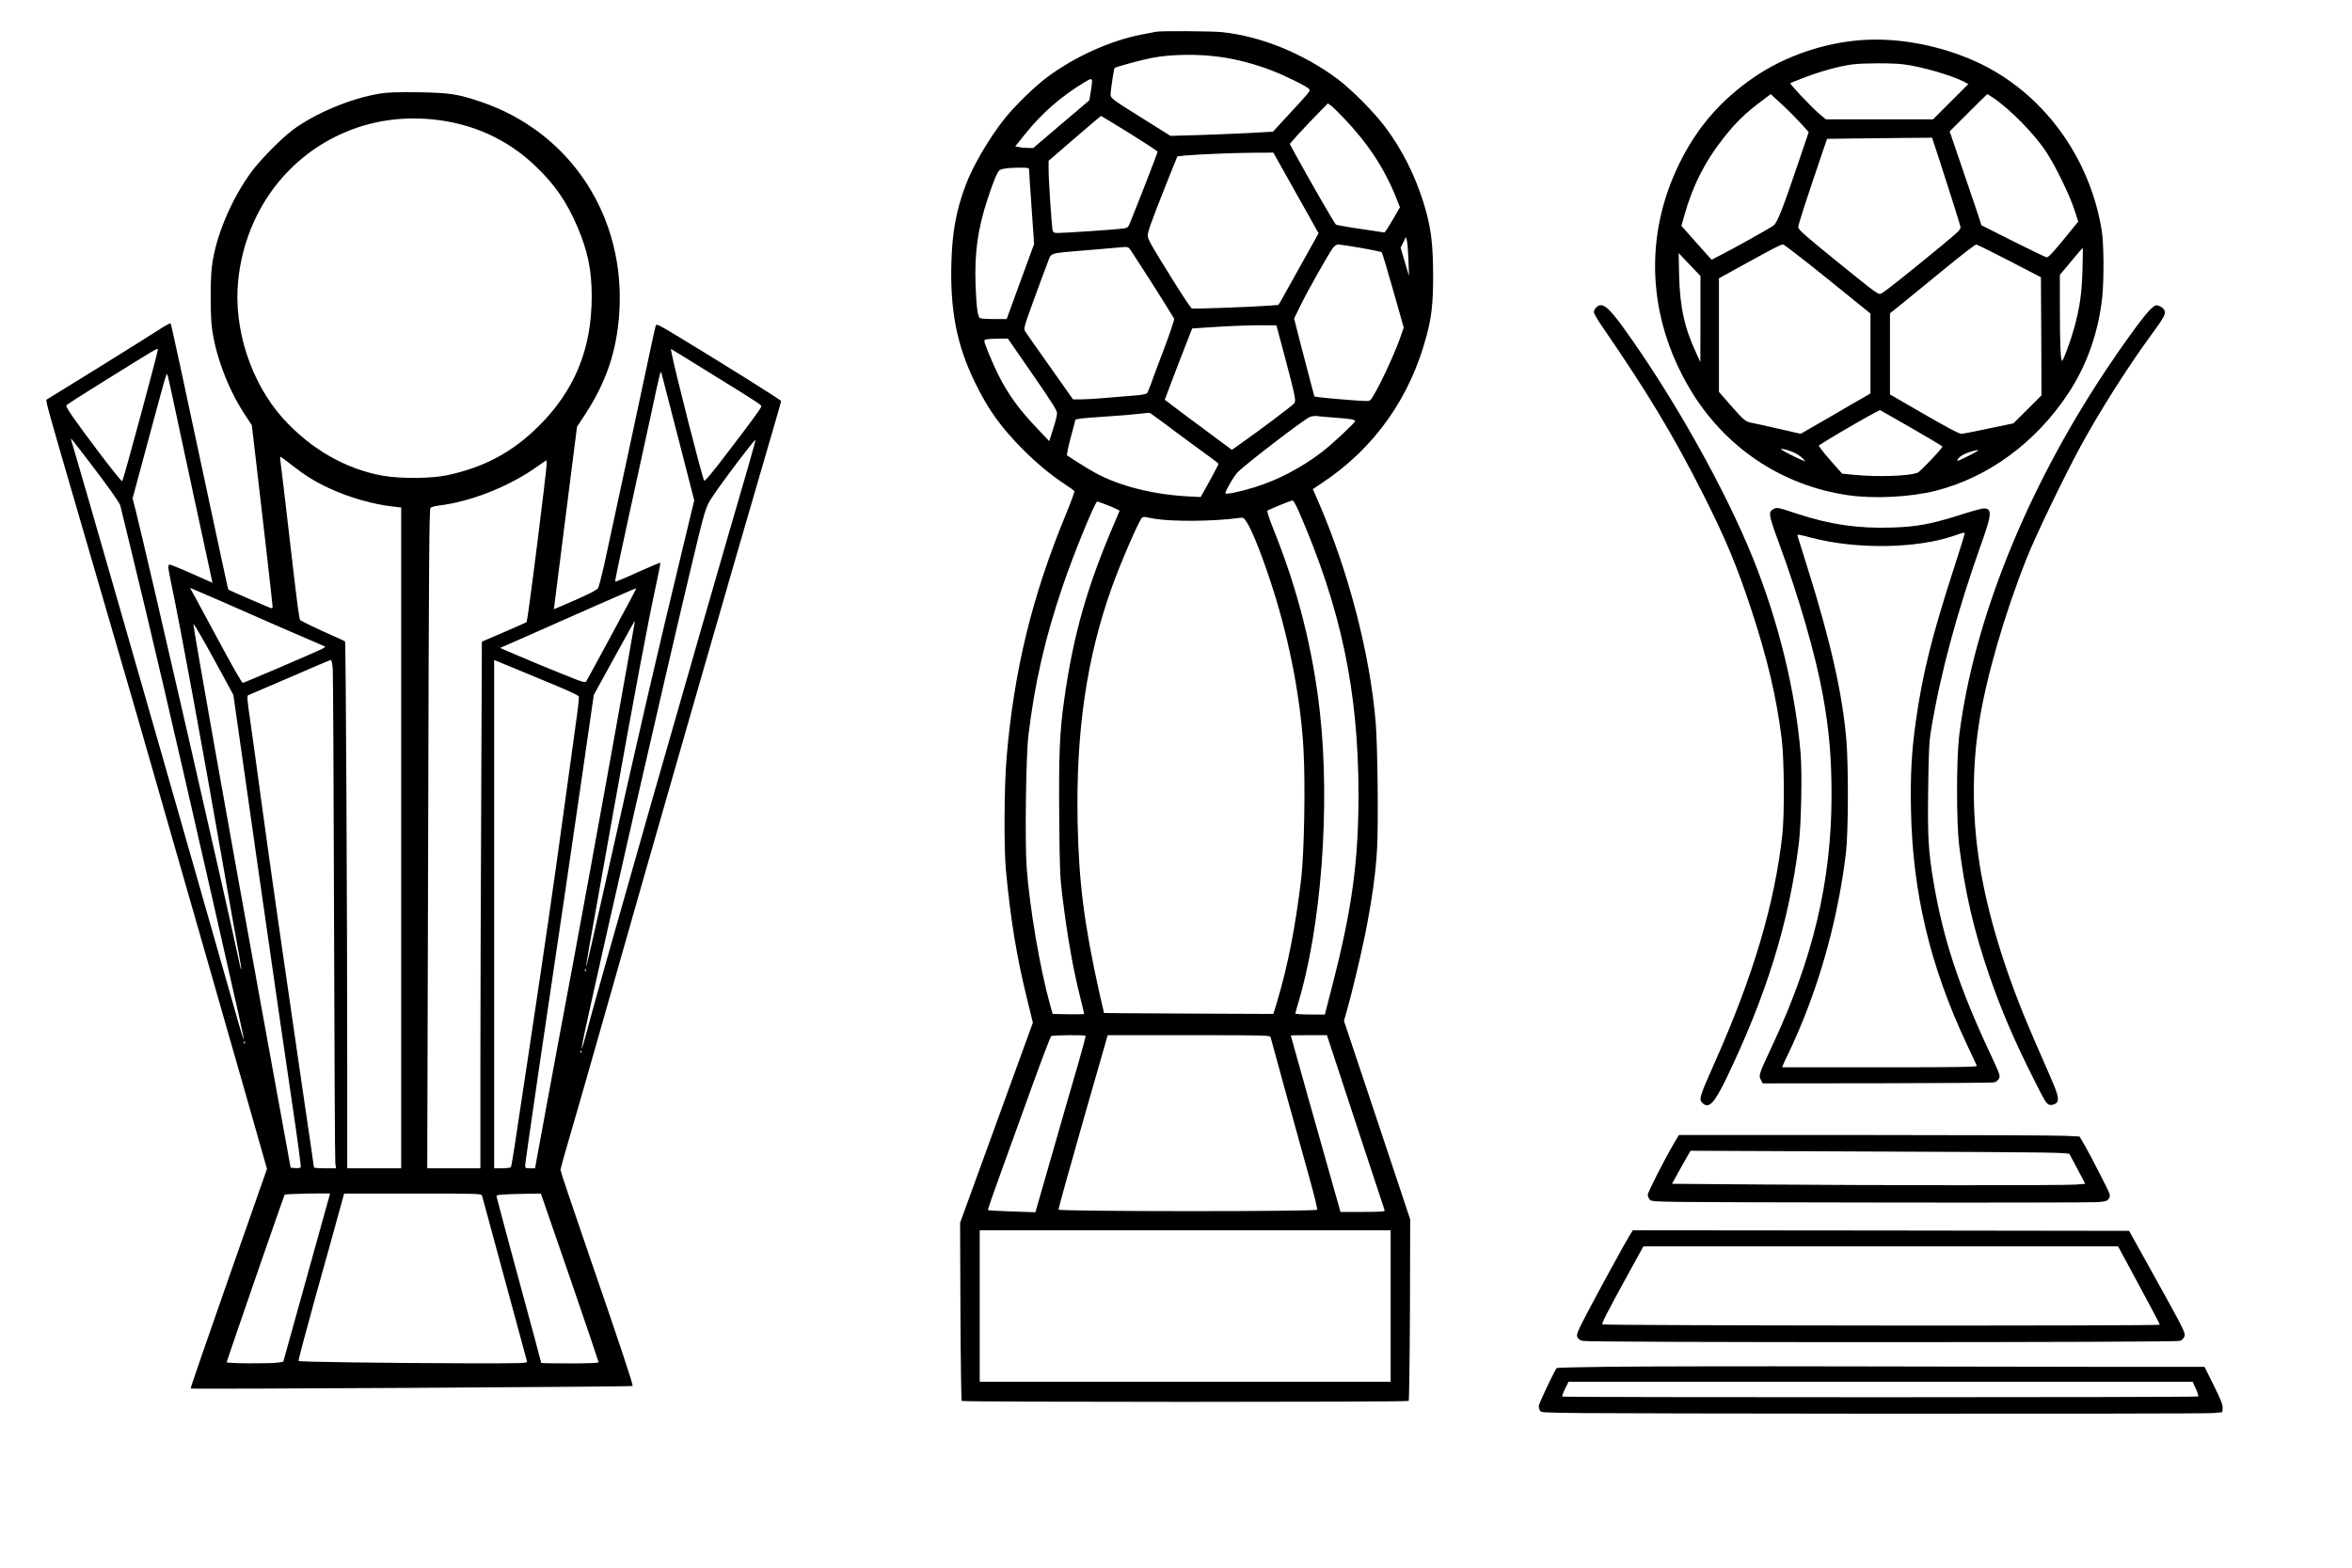
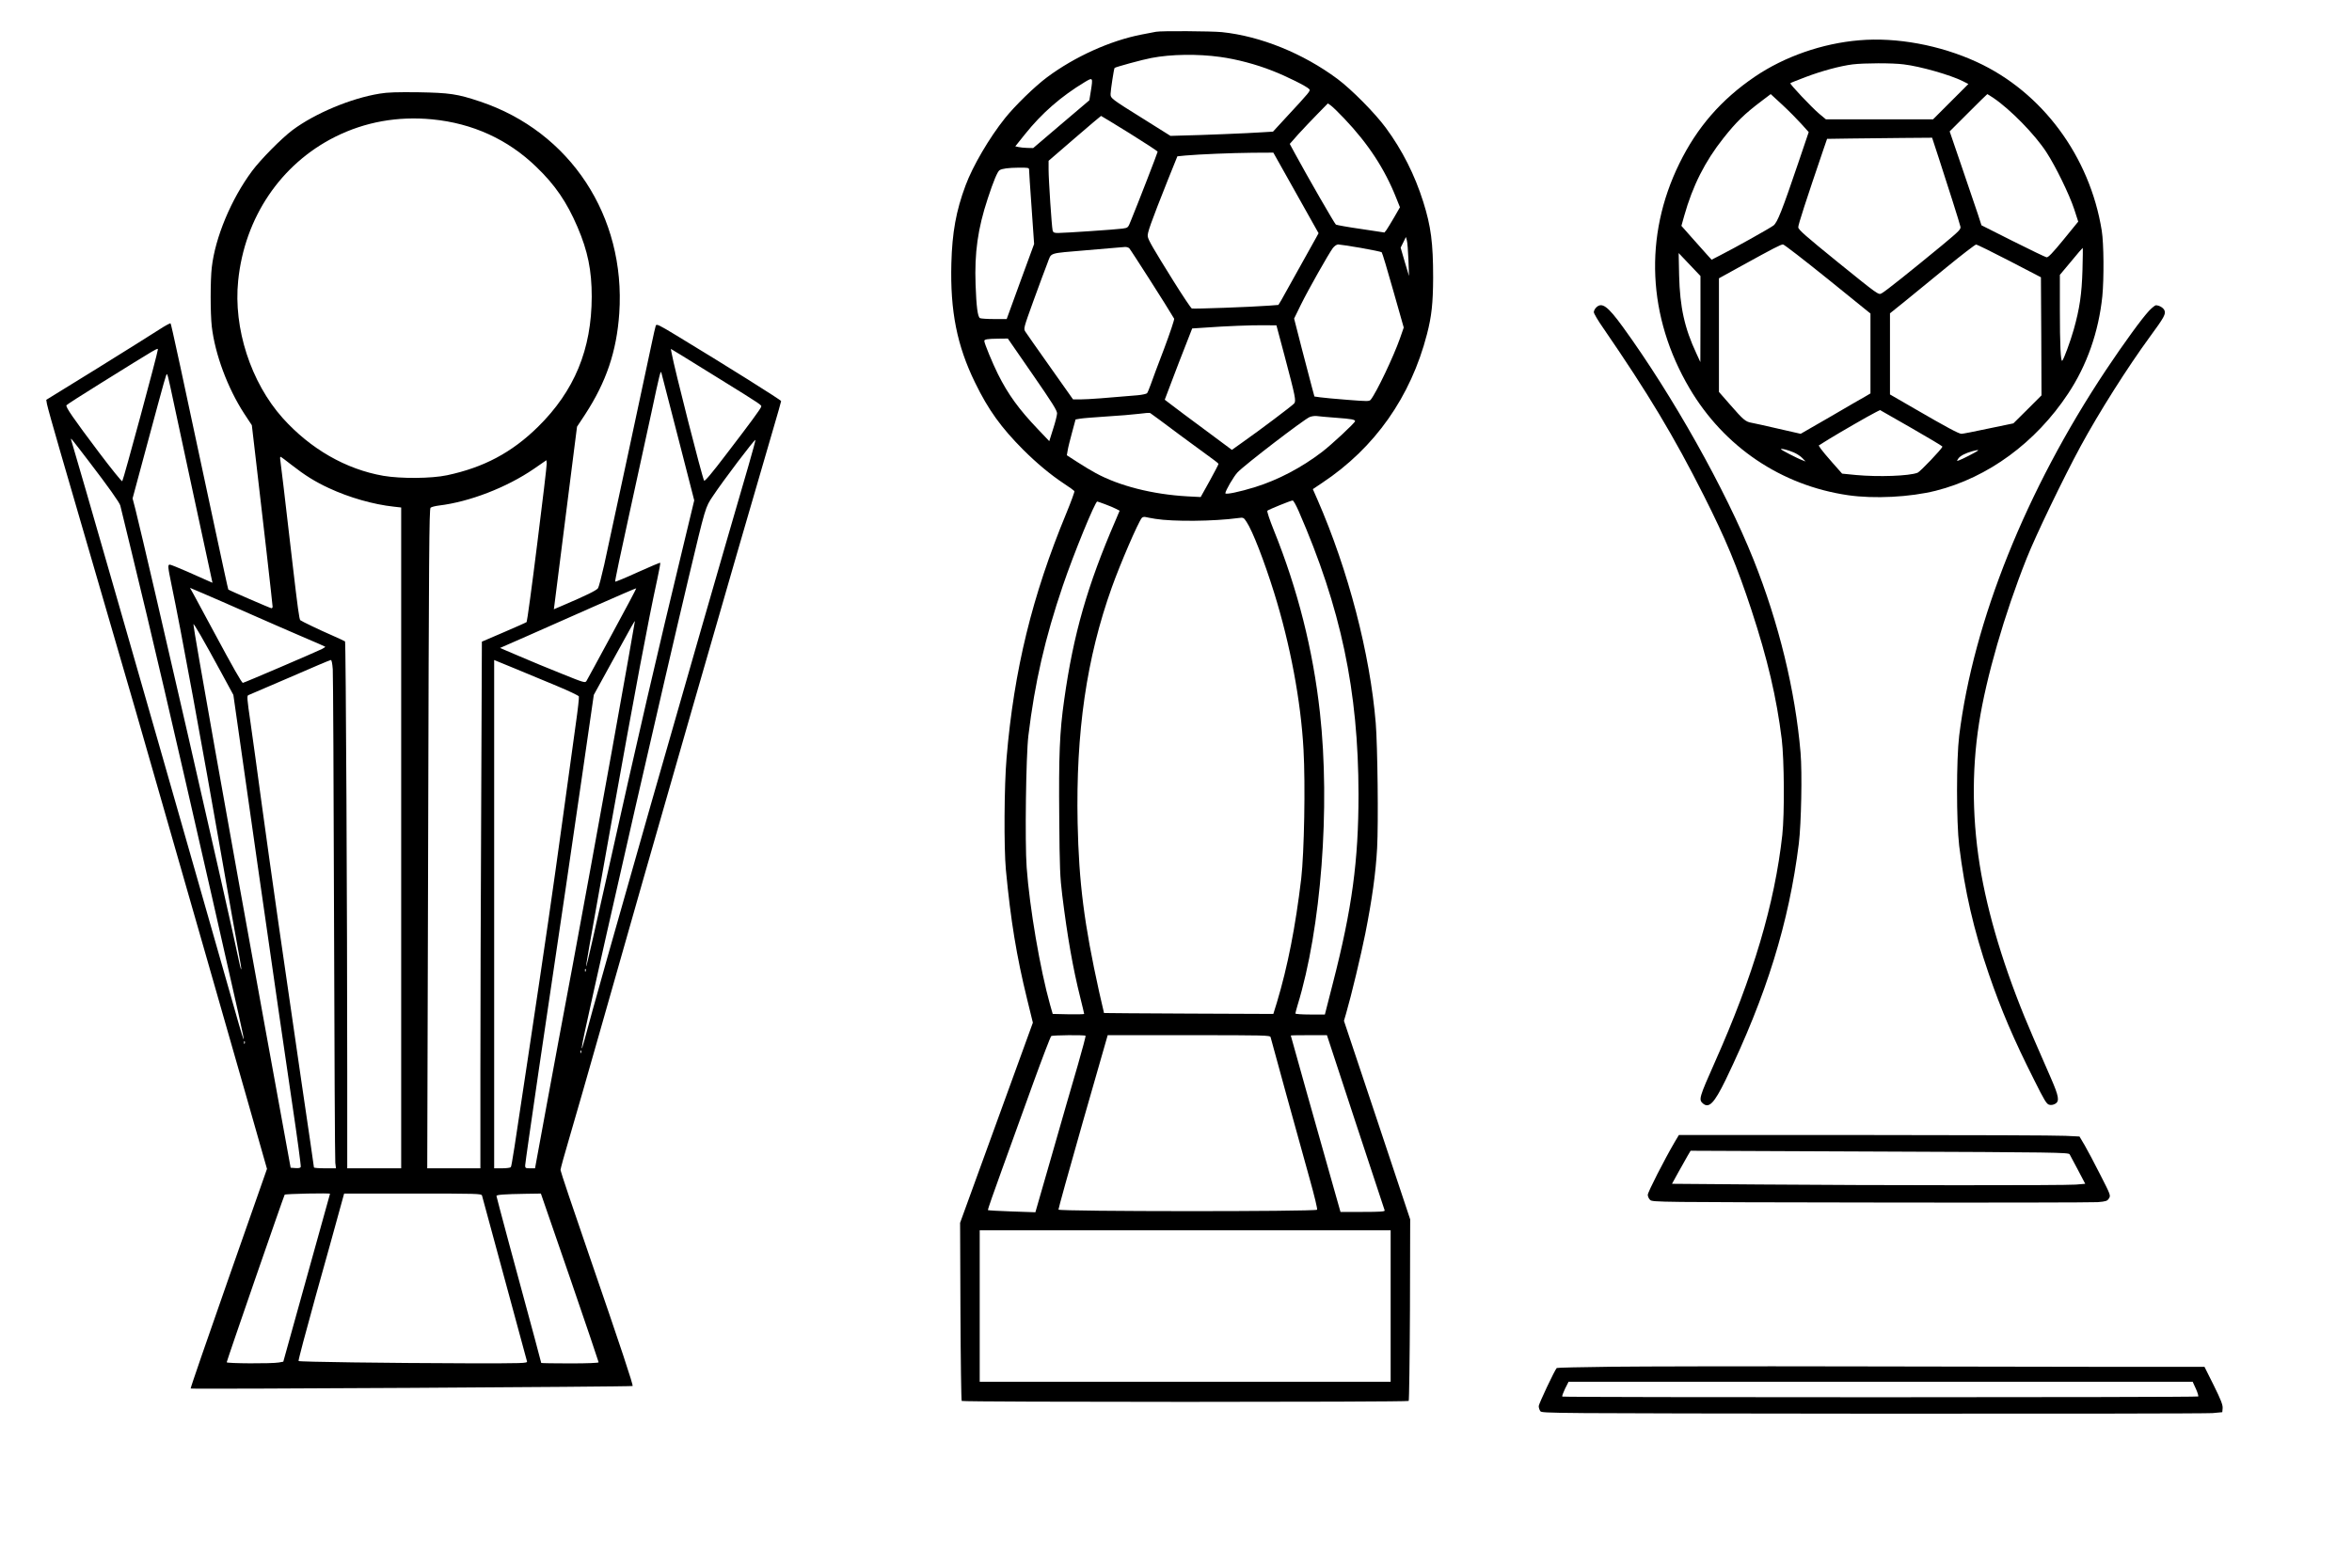
<svg xmlns="http://www.w3.org/2000/svg" version="1.0" width="1536pt" height="1024pt" viewBox="0 0 2048 1366" preserveAspectRatio="xMidYMid meet">
  <g transform="translate(0,1366) scale(0.1,-0.1)" fill="#000000" stroke="none">
    <path d="M10065 13383 c-11 -2 -67 -13 -125 -24 -272 -53 -581 -192 -823 -372 -105 -78 -280 -248 -367 -357 -137 -171 -281 -418 -343 -585 -83 -222 -117 -411 -124 -680 -11 -416 49 -717 207 -1040 116 -238 227 -391 420 -585 119 -118 236 -216 357 -296 45 -29 84 -58 88 -63 3 -5 -29 -92 -70 -192 -298 -720 -456 -1365 -521 -2132 -21 -240 -24 -784 -6 -977 42 -443 93 -751 184 -1123 l51 -208 -317 -872 -317 -872 3 -772 c2 -424 7 -775 11 -780 11 -11 3883 -11 3894 0 4 5 9 363 11 795 l2 787 -288 865 -289 865 19 65 c45 154 130 510 167 695 59 298 91 527 103 745 12 218 4 891 -12 1090 -50 605 -239 1331 -508 1947 l-40 91 82 55 c459 305 771 749 912 1294 41 157 53 272 54 493 0 304 -19 448 -86 661 -74 235 -183 451 -326 645 -95 129 -298 334 -421 426 -300 223 -670 373 -1007 408 -92 9 -534 12 -575 3z m559 -219 c146 -20 312 -64 454 -120 122 -47 305 -138 323 -161 12 -14 5 -23 -200 -244 l-116 -126 -100 -6 c-112 -8 -536 -25 -691 -28 l-102 -3 -228 143 c-292 182 -294 184 -294 223 0 28 29 220 35 226 7 8 245 73 321 87 171 33 403 36 598 9z m-1126 -298 l-13 -80 -245 -208 -244 -208 -51 1 c-27 1 -62 4 -78 8 l-27 6 84 105 c147 184 314 330 523 456 69 41 70 40 51 -80z m2207 -238 c210 -221 353 -439 454 -694 l32 -80 -50 -87 c-28 -48 -58 -97 -67 -110 l-18 -23 -205 31 c-113 16 -211 34 -218 38 -11 7 -247 417 -356 618 l-46 85 75 85 c42 46 117 125 167 176 l90 92 27 -19 c15 -11 67 -61 115 -112z m-1870 -129 c135 -84 245 -156 245 -161 0 -8 -171 -450 -234 -603 -24 -60 -24 -60 -73 -67 -58 -8 -501 -38 -560 -38 -36 0 -43 4 -48 23 -8 34 -35 441 -35 529 l0 77 227 196 c124 107 228 195 230 195 2 0 114 -68 248 -151z m1450 -520 l197 -351 -23 -42 c-13 -22 -81 -144 -151 -271 -70 -126 -138 -248 -151 -271 l-25 -41 -78 -6 c-155 -12 -661 -30 -676 -25 -8 3 -80 111 -160 239 -180 289 -218 355 -224 388 -6 28 24 113 177 498 l81 201 71 7 c125 11 395 22 583 24 l182 1 197 -351z m-2325 204 c0 -10 9 -160 22 -333 l22 -316 -120 -327 -119 -327 -110 0 c-60 0 -116 4 -123 8 -20 13 -31 100 -38 292 -10 277 19 487 106 750 49 150 85 236 103 247 22 14 76 21 165 22 81 1 92 -1 92 -16z m3305 -787 l5 -141 -37 123 -36 124 23 46 23 47 8 -29 c5 -17 11 -93 14 -170z m-415 104 c96 -17 178 -34 182 -38 5 -5 50 -154 100 -332 l92 -324 -33 -95 c-57 -161 -203 -468 -254 -533 -13 -16 -26 -16 -203 -2 -104 8 -211 18 -238 22 l-50 7 -23 85 c-13 47 -53 200 -89 340 l-65 254 59 121 c65 132 240 441 278 493 15 19 34 32 47 32 12 0 101 -14 197 -30z m-2018 -2 c11 -10 338 -521 392 -615 3 -7 -36 -124 -87 -260 -52 -136 -105 -277 -117 -313 -13 -36 -27 -70 -32 -76 -4 -6 -41 -14 -81 -18 -263 -23 -432 -36 -493 -36 l-71 0 -200 283 c-110 155 -207 294 -216 308 -16 25 -14 32 72 270 49 134 103 281 121 326 38 96 -2 83 345 113 127 11 248 21 270 23 22 2 49 4 61 5 11 1 27 -4 36 -10z m1355 -943 c93 -352 101 -389 82 -411 -16 -19 -301 -234 -448 -337 l-94 -67 -31 23 c-17 13 -119 89 -226 168 -107 79 -225 167 -261 195 l-67 51 64 169 c35 93 89 233 120 311 l55 141 107 7 c193 14 405 22 517 21 l110 -1 72 -270z m-2197 -156 c175 -253 215 -317 214 -342 -1 -18 -16 -79 -35 -136 l-33 -105 -98 103 c-166 174 -260 303 -349 481 -47 94 -119 269 -119 289 0 14 26 19 120 20 l85 1 215 -311z m1290 -534 c141 -104 273 -201 293 -215 20 -14 37 -29 37 -33 0 -5 -35 -71 -77 -148 l-78 -140 -115 6 c-304 17 -595 91 -800 203 -36 19 -107 62 -158 95 l-93 60 7 41 c3 23 21 93 38 156 l31 115 40 7 c22 4 126 12 230 19 105 6 231 17 280 23 50 7 95 10 100 7 6 -3 125 -91 265 -196z m1352 155 c138 -10 168 -16 168 -30 0 -14 -206 -206 -289 -269 -178 -136 -382 -243 -581 -305 -135 -42 -260 -68 -260 -54 0 22 74 149 107 183 68 70 573 457 627 481 17 7 45 11 61 9 17 -3 92 -9 167 -15z m-324 -812 c369 -846 521 -1566 522 -2470 0 -578 -56 -994 -222 -1640 l-71 -278 -128 0 c-71 0 -129 4 -129 9 0 5 9 37 19 72 206 670 286 1726 195 2549 -60 546 -194 1075 -401 1588 -38 94 -62 167 -57 172 11 10 204 89 220 89 7 1 30 -41 52 -91z m-1685 58 c36 -13 78 -31 95 -40 l31 -16 -35 -83 c-246 -568 -368 -994 -448 -1565 -40 -279 -48 -484 -43 -1033 3 -429 7 -517 26 -669 45 -363 93 -637 157 -892 19 -75 34 -140 34 -143 0 -3 -62 -4 -137 -3 l-137 3 -23 80 c-86 306 -179 848 -204 1197 -16 219 -6 975 15 1148 56 463 145 850 300 1306 93 274 281 734 300 734 3 0 34 -11 69 -24z m437 -127 c155 -25 509 -22 722 7 45 6 47 6 73 -34 53 -80 152 -336 240 -617 140 -450 233 -943 256 -1368 17 -303 6 -895 -20 -1122 -50 -421 -118 -767 -212 -1080 l-31 -100 -736 3 c-405 2 -738 4 -739 5 -1 2 -20 84 -42 182 -131 593 -177 952 -188 1475 -16 792 78 1437 298 2052 74 207 228 564 261 605 6 7 20 11 32 8 11 -3 50 -10 86 -16z m-608 -4504 c3 -3 -28 -119 -68 -258 -41 -138 -140 -483 -221 -766 l-148 -514 -205 7 c-113 4 -207 9 -209 12 -2 2 53 162 124 356 70 194 192 533 272 753 80 220 150 403 156 407 13 9 291 11 299 3z m1612 -12 c3 -10 64 -232 135 -493 72 -261 164 -594 205 -740 43 -153 70 -267 65 -271 -29 -17 -2235 -16 -2253 1 -2 3 93 346 212 763 l217 757 707 0 c664 0 707 -1 712 -17z m740 -741 c138 -416 252 -763 254 -769 3 -10 -39 -13 -191 -13 l-194 0 -66 233 c-119 418 -367 1301 -367 1304 0 2 71 3 158 3 l157 0 249 -758z m306 -1602 l0 -660 -1790 0 -1790 0 0 660 0 660 1790 0 1790 0 0 -660z" />
    <path d="M16192 13309 c-322 -27 -651 -142 -909 -317 -293 -199 -504 -442 -658 -757 -310 -632 -278 -1336 89 -1959 301 -510 798 -846 1381 -931 227 -33 540 -17 764 39 455 115 870 419 1152 845 165 248 267 540 299 850 15 155 13 459 -5 571 -104 648 -519 1208 -1089 1470 -320 147 -698 217 -1024 189z m388 -210 c144 -17 406 -92 514 -146 l49 -25 -154 -154 -154 -154 -467 0 -466 0 -59 49 c-64 54 -258 259 -251 266 2 3 63 27 134 54 140 53 299 96 409 110 101 12 346 13 445 0z m-891 -520 l63 -70 -87 -257 c-145 -428 -186 -531 -220 -557 -33 -25 -346 -200 -465 -260 l-74 -38 -40 44 c-21 24 -80 91 -131 147 l-92 104 24 86 c74 263 181 475 341 677 113 143 184 212 335 326 l78 59 103 -95 c56 -52 130 -127 165 -166z m1673 227 c147 -100 359 -316 460 -471 81 -124 200 -368 243 -498 l35 -108 -128 -157 c-96 -117 -133 -156 -148 -154 -10 2 -142 65 -293 141 l-274 138 -32 99 c-18 54 -81 238 -139 409 l-106 310 162 162 c90 90 164 163 166 163 1 0 26 -15 54 -34z m-477 -523 c77 -235 180 -561 188 -595 7 -25 -4 -36 -160 -166 -262 -216 -495 -403 -526 -418 -27 -15 -28 -14 -377 268 -287 233 -349 287 -349 308 -1 21 68 234 219 677 l32 93 201 3 c111 1 317 3 458 5 l256 2 58 -177z m-967 -1054 l372 -301 0 -348 0 -348 -42 -25 c-24 -13 -161 -92 -304 -176 l-262 -151 -193 44 c-107 25 -212 48 -234 52 -53 9 -72 25 -187 157 l-98 112 0 495 0 495 203 112 c274 151 336 183 355 183 10 0 185 -136 390 -301z m1582 158 l275 -143 3 -515 2 -514 -122 -122 -123 -122 -217 -45 c-119 -26 -225 -46 -235 -46 -23 0 -131 58 -405 217 l-218 126 0 353 0 354 127 102 c69 57 235 192 367 300 133 109 248 197 256 197 8 1 139 -64 290 -142z m637 -79 c-6 -210 -25 -338 -76 -519 -30 -106 -86 -257 -100 -272 -14 -14 -21 138 -21 447 l0 301 98 117 c53 65 99 118 101 118 2 0 1 -87 -2 -192z m-3328 -428 l-1 -375 -34 74 c-104 222 -144 404 -151 681 l-4 195 95 -100 95 -100 0 -375z m2108 -1112 c-6 -21 -194 -218 -216 -227 -74 -29 -341 -38 -537 -20 l-121 12 -84 95 c-46 52 -92 107 -102 122 l-18 28 88 55 c98 60 347 204 407 234 l39 20 273 -156 c150 -86 272 -159 271 -163z m-1296 -50 c26 -11 60 -33 75 -49 l29 -30 -26 10 c-45 16 -189 91 -189 97 0 9 60 -6 111 -28z m1599 11 c-22 -14 -127 -69 -156 -79 -23 -9 -24 -9 -9 14 16 24 63 48 125 65 47 12 58 13 40 0z" />
    <path d="M3302 12844 c-248 -40 -562 -171 -758 -317 -96 -72 -277 -255 -353 -357 -182 -245 -321 -578 -351 -840 -13 -111 -13 -401 0 -515 28 -241 138 -537 283 -760 l66 -100 35 -300 c49 -411 146 -1266 146 -1282 0 -7 -5 -13 -10 -13 -9 0 -369 156 -376 163 -2 1 -53 237 -114 522 -300 1407 -383 1791 -389 1797 -3 4 -49 -21 -101 -55 -52 -34 -295 -186 -538 -337 l-444 -274 6 -36 c3 -19 55 -206 116 -415 230 -788 523 -1797 659 -2265 166 -576 1095 -3814 1122 -3915 l20 -70 -335 -955 c-184 -525 -333 -956 -330 -959 6 -7 3844 15 3850 22 7 7 -96 319 -383 1152 -135 391 -245 719 -245 730 0 11 36 142 80 290 44 149 164 567 267 930 439 1550 1169 4087 1504 5230 39 132 71 245 71 250 0 9 -475 307 -914 573 -150 91 -171 101 -178 85 -4 -10 -20 -83 -37 -163 -41 -196 -361 -1688 -412 -1920 -23 -102 -47 -194 -54 -205 -12 -19 -104 -64 -303 -149 l-82 -35 5 37 c3 20 39 305 80 632 41 327 84 669 96 758 l21 164 70 106 c185 284 275 550 298 882 57 846 -427 1582 -1212 1845 -200 67 -266 76 -538 81 -184 2 -268 0 -338 -12z m459 -224 c350 -34 658 -174 905 -413 165 -158 267 -308 360 -525 90 -210 124 -378 124 -607 -1 -459 -150 -821 -469 -1135 -227 -223 -471 -353 -791 -421 -136 -29 -401 -31 -555 -5 -327 57 -635 234 -877 503 -278 311 -431 783 -388 1198 56 549 370 1015 845 1253 261 130 545 181 846 152z m-2391 -2007 c0 -26 -300 -1136 -310 -1146 -4 -5 -95 108 -203 251 -224 298 -292 396 -283 411 4 6 136 91 294 189 516 321 502 313 502 295z m4898 -257 c365 -226 364 -226 358 -241 -8 -22 -97 -143 -300 -408 -132 -174 -192 -244 -197 -235 -18 32 -259 978 -283 1111 l-7 37 88 -53 c48 -30 202 -125 341 -211z m-367 -503 l142 -553 -92 -382 c-236 -977 -393 -1654 -677 -2930 -93 -417 -170 -754 -172 -749 -3 10 3 45 219 1251 209 1164 318 1746 400 2123 17 77 28 141 26 143 -2 3 -90 -34 -196 -82 -105 -48 -194 -85 -197 -82 -3 3 51 262 120 574 69 313 157 718 196 899 71 334 80 368 86 350 1 -5 67 -259 145 -562z m-4423 440 c13 -60 101 -469 195 -909 l173 -802 -41 18 c-22 10 -102 45 -178 79 -76 33 -144 61 -152 61 -20 0 -19 -14 15 -180 80 -381 266 -1394 440 -2390 61 -349 124 -706 141 -794 16 -87 28 -160 26 -162 -2 -3 -9 19 -15 48 -95 457 -800 3531 -907 3959 l-25 96 129 479 c161 597 163 604 171 604 3 0 16 -48 28 -107z m-708 -654 c167 -218 267 -359 273 -384 3 -11 46 -189 96 -395 177 -725 348 -1459 705 -3025 238 -1045 278 -1226 274 -1230 -2 -3 -20 53 -40 123 -20 70 -188 658 -373 1307 -391 1372 -1048 3658 -1091 3795 -5 19 3 9 156 -191z m5746 -35 c-475 -1629 -1319 -4584 -1432 -5016 -31 -115 -27 -67 6 84 181 830 680 3011 905 3958 147 616 144 609 211 708 88 133 363 496 370 489 2 -2 -25 -102 -60 -223z m-3981 5 c115 -90 206 -147 325 -202 176 -82 388 -143 568 -162 l62 -7 0 -2879 0 -2879 -235 0 -235 0 0 843 c0 1350 -12 3741 -19 3748 -3 3 -55 27 -116 54 -100 43 -264 122 -274 131 -9 8 -23 111 -66 479 -70 607 -105 898 -109 923 -2 12 0 22 3 22 3 0 47 -32 96 -71z m2140 -688 c-46 -371 -88 -677 -92 -681 -4 -4 -94 -44 -199 -89 l-191 -82 -6 -1441 c-4 -793 -7 -1825 -7 -2295 l0 -853 -231 0 -232 0 8 2873 c6 2498 9 2873 21 2883 8 7 41 15 72 19 267 32 590 157 827 319 l110 76 3 -28 c1 -15 -36 -330 -83 -701z m-2500 -611 c165 -73 379 -166 475 -207 96 -41 177 -76 178 -78 2 -2 -10 -11 -28 -20 -45 -23 -679 -295 -689 -295 -10 0 -83 128 -256 450 -75 140 -152 283 -171 317 l-34 61 113 -48 c61 -26 247 -107 412 -180z m3153 -172 c-117 -217 -218 -402 -224 -412 -11 -18 -24 -14 -214 63 -111 44 -278 113 -370 153 l-169 72 237 104 c130 58 397 176 592 262 195 86 357 156 358 154 2 -1 -92 -180 -210 -396z m-3 -1023 c-112 -621 -264 -1454 -338 -1850 -75 -396 -179 -960 -233 -1252 l-98 -533 -43 0 c-39 0 -43 2 -43 25 0 14 54 388 119 833 218 1470 280 1890 380 2582 l99 685 162 295 c178 324 193 350 196 347 1 -1 -89 -510 -201 -1132z m-3400 680 l103 -190 216 -1515 c119 -833 253 -1756 297 -2050 44 -294 77 -540 74 -548 -3 -9 -18 -12 -46 -10 l-42 3 -228 1252 c-317 1743 -619 3443 -619 3483 0 16 82 -125 245 -425z m969 33 c3 -46 8 -1021 11 -2168 3 -1147 8 -2106 11 -2132 l6 -48 -96 0 c-53 0 -96 3 -96 8 0 4 -49 343 -110 754 -147 1003 -266 1834 -345 2413 -35 264 -80 584 -98 712 -30 205 -32 232 -18 236 9 3 171 73 361 155 190 83 350 151 357 151 7 1 13 -28 17 -81z m1950 -144 c104 -43 191 -85 194 -92 3 -8 -9 -116 -27 -241 -17 -124 -69 -503 -116 -841 -88 -639 -140 -999 -301 -2070 -121 -808 -141 -938 -149 -950 -3 -5 -37 -10 -76 -10 l-69 0 0 2214 0 2215 178 -73 c97 -40 262 -108 366 -152z m253 -2486 c-3 -8 -6 -5 -6 6 -1 11 2 17 5 13 3 -3 4 -12 1 -19z m-2970 -630 c-3 -8 -6 -5 -6 6 -1 11 2 17 5 13 3 -3 4 -12 1 -19z m2930 -80 c-3 -8 -6 -5 -6 6 -1 11 2 17 5 13 3 -3 4 -12 1 -19z m-2187 -1230 c0 -2 -92 -331 -204 -733 l-203 -730 -39 -7 c-61 -11 -454 -9 -454 2 0 11 496 1446 505 1460 5 8 396 16 395 8z m1324 -15 c16 -56 113 -415 241 -888 80 -297 148 -548 151 -557 5 -17 -25 -18 -533 -17 -685 2 -1450 12 -1457 20 -4 3 64 258 149 565 86 307 177 634 202 727 l46 167 598 0 c561 0 598 -1 603 -17z m765 -713 c138 -402 251 -735 251 -740 0 -6 -92 -10 -250 -10 -137 0 -250 2 -250 4 0 3 -27 103 -59 223 -148 542 -331 1224 -331 1232 0 11 68 16 256 19 l131 2 252 -730z" />
    <path d="M13900 10980 c-11 -11 -20 -29 -20 -40 0 -11 36 -73 81 -137 393 -572 618 -947 878 -1463 192 -381 287 -610 414 -995 140 -426 219 -763 264 -1125 22 -181 25 -653 5 -835 -66 -599 -254 -1232 -587 -1979 -136 -306 -142 -327 -107 -359 54 -49 100 -2 200 203 356 737 552 1370 638 2060 21 174 30 614 15 792 -46 540 -189 1129 -410 1682 -244 610 -705 1430 -1138 2027 -133 183 -183 219 -233 169z" />
    <path d="M18718 10953 c-60 -63 -219 -281 -377 -518 -695 -1045 -1154 -2188 -1278 -3185 -25 -206 -25 -752 0 -960 49 -397 125 -729 258 -1117 109 -317 216 -568 396 -925 88 -177 108 -209 130 -214 16 -5 37 -1 52 8 40 22 32 66 -37 224 -33 76 -102 234 -152 349 -221 508 -376 993 -454 1425 -80 444 -87 892 -20 1319 62 398 222 952 414 1434 80 202 322 704 470 977 160 295 408 687 604 955 125 170 141 200 127 231 -10 23 -46 44 -75 44 -6 0 -33 -21 -58 -47z" />
-     <path d="M15449 9226 c-51 -25 -48 -48 38 -282 178 -482 322 -980 387 -1334 56 -307 77 -549 77 -880 -1 -750 -161 -1425 -521 -2191 -112 -240 -116 -249 -95 -288 l16 -31 997 1 c548 1 1008 4 1022 8 14 4 31 18 39 32 14 25 9 36 -79 225 -270 578 -407 993 -491 1492 -45 267 -52 390 -46 816 4 321 8 401 25 506 83 499 227 1032 443 1638 86 240 89 292 17 292 -15 0 -90 -20 -166 -44 -286 -92 -410 -116 -637 -123 -291 -9 -534 26 -810 116 -186 61 -188 61 -216 47z m1661 -218 c0 -6 -42 -142 -94 -302 -190 -587 -272 -915 -330 -1326 -38 -268 -49 -468 -43 -779 14 -719 166 -1357 484 -2036 46 -99 87 -186 90 -192 4 -10 -169 -13 -846 -13 l-851 0 10 24 c5 13 22 51 39 84 17 33 58 124 92 203 207 483 350 1018 415 1554 21 169 23 745 5 975 -33 407 -137 868 -340 1515 -44 138 -82 260 -85 271 -6 21 -4 21 117 -11 394 -104 925 -96 1252 19 83 29 85 29 85 14z" />
    <path d="M14584 3708 c-90 -154 -234 -436 -234 -459 0 -14 9 -34 21 -45 21 -19 69 -19 1918 -22 1043 -2 1933 0 1979 3 74 6 85 10 99 32 17 25 16 29 -75 207 -50 100 -112 215 -136 257 l-45 76 -122 6 c-67 4 -852 7 -1745 7 l-1623 0 -37 -62z m3441 -106 c5 -9 38 -71 73 -137 l63 -120 -83 -7 c-102 -8 -1726 -7 -2755 1 l-762 6 55 100 c31 55 67 120 81 144 l26 44 1646 -7 c1533 -6 1646 -8 1656 -24z" />
-     <path d="M14193 2898 c-37 -60 -272 -489 -378 -692 -75 -144 -87 -172 -79 -194 7 -19 20 -29 49 -36 56 -15 5158 -14 5200 0 19 7 34 21 40 38 11 32 2 49 -290 576 l-192 345 -2161 3 -2162 2 -27 -42z m4374 -320 c158 -292 243 -453 243 -461 0 -12 -4848 -8 -4855 3 -7 11 32 88 232 453 l125 227 2067 0 2068 0 120 -222z" />
    <path d="M14033 1751 c-259 -3 -474 -8 -476 -11 -18 -18 -157 -313 -157 -332 0 -13 6 -33 14 -44 14 -19 57 -19 2893 -22 1583 -1 2916 1 2963 5 l85 8 3 35 c2 28 -14 71 -77 198 l-81 162 -758 0 c-417 0 -1474 2 -2348 4 -874 2 -1801 0 -2061 -3z m5092 -192 c15 -33 24 -64 20 -67 -9 -9 -5531 -9 -5540 -1 -3 4 8 34 24 68 l31 61 2719 0 2718 0 28 -61z" />
  </g>
</svg>